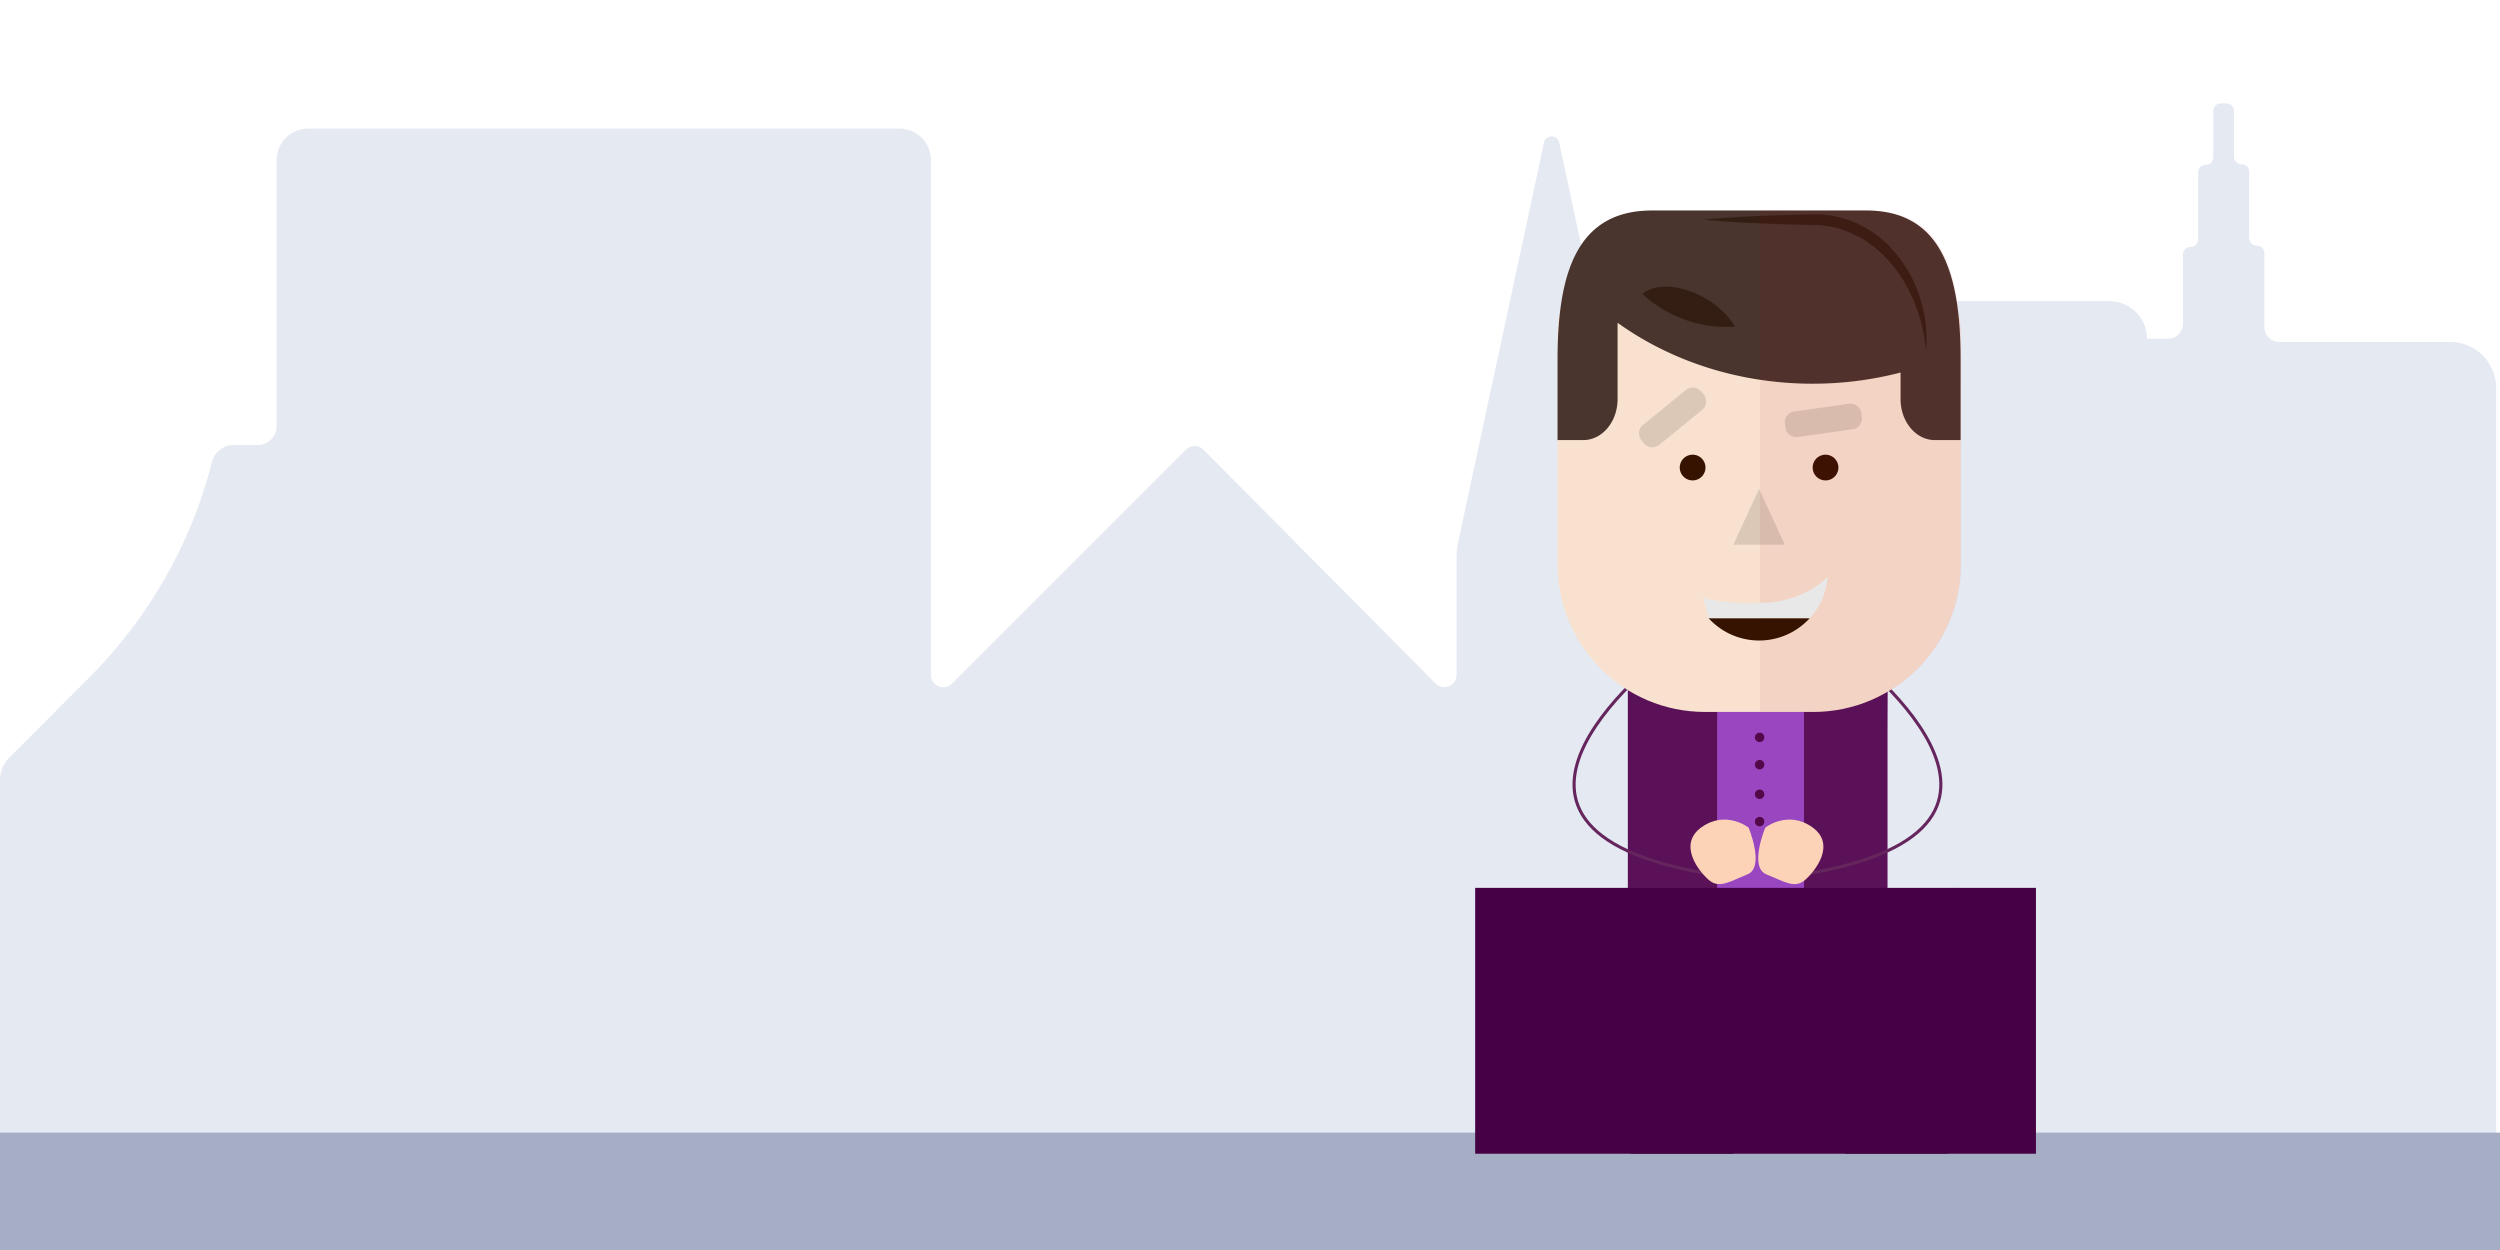
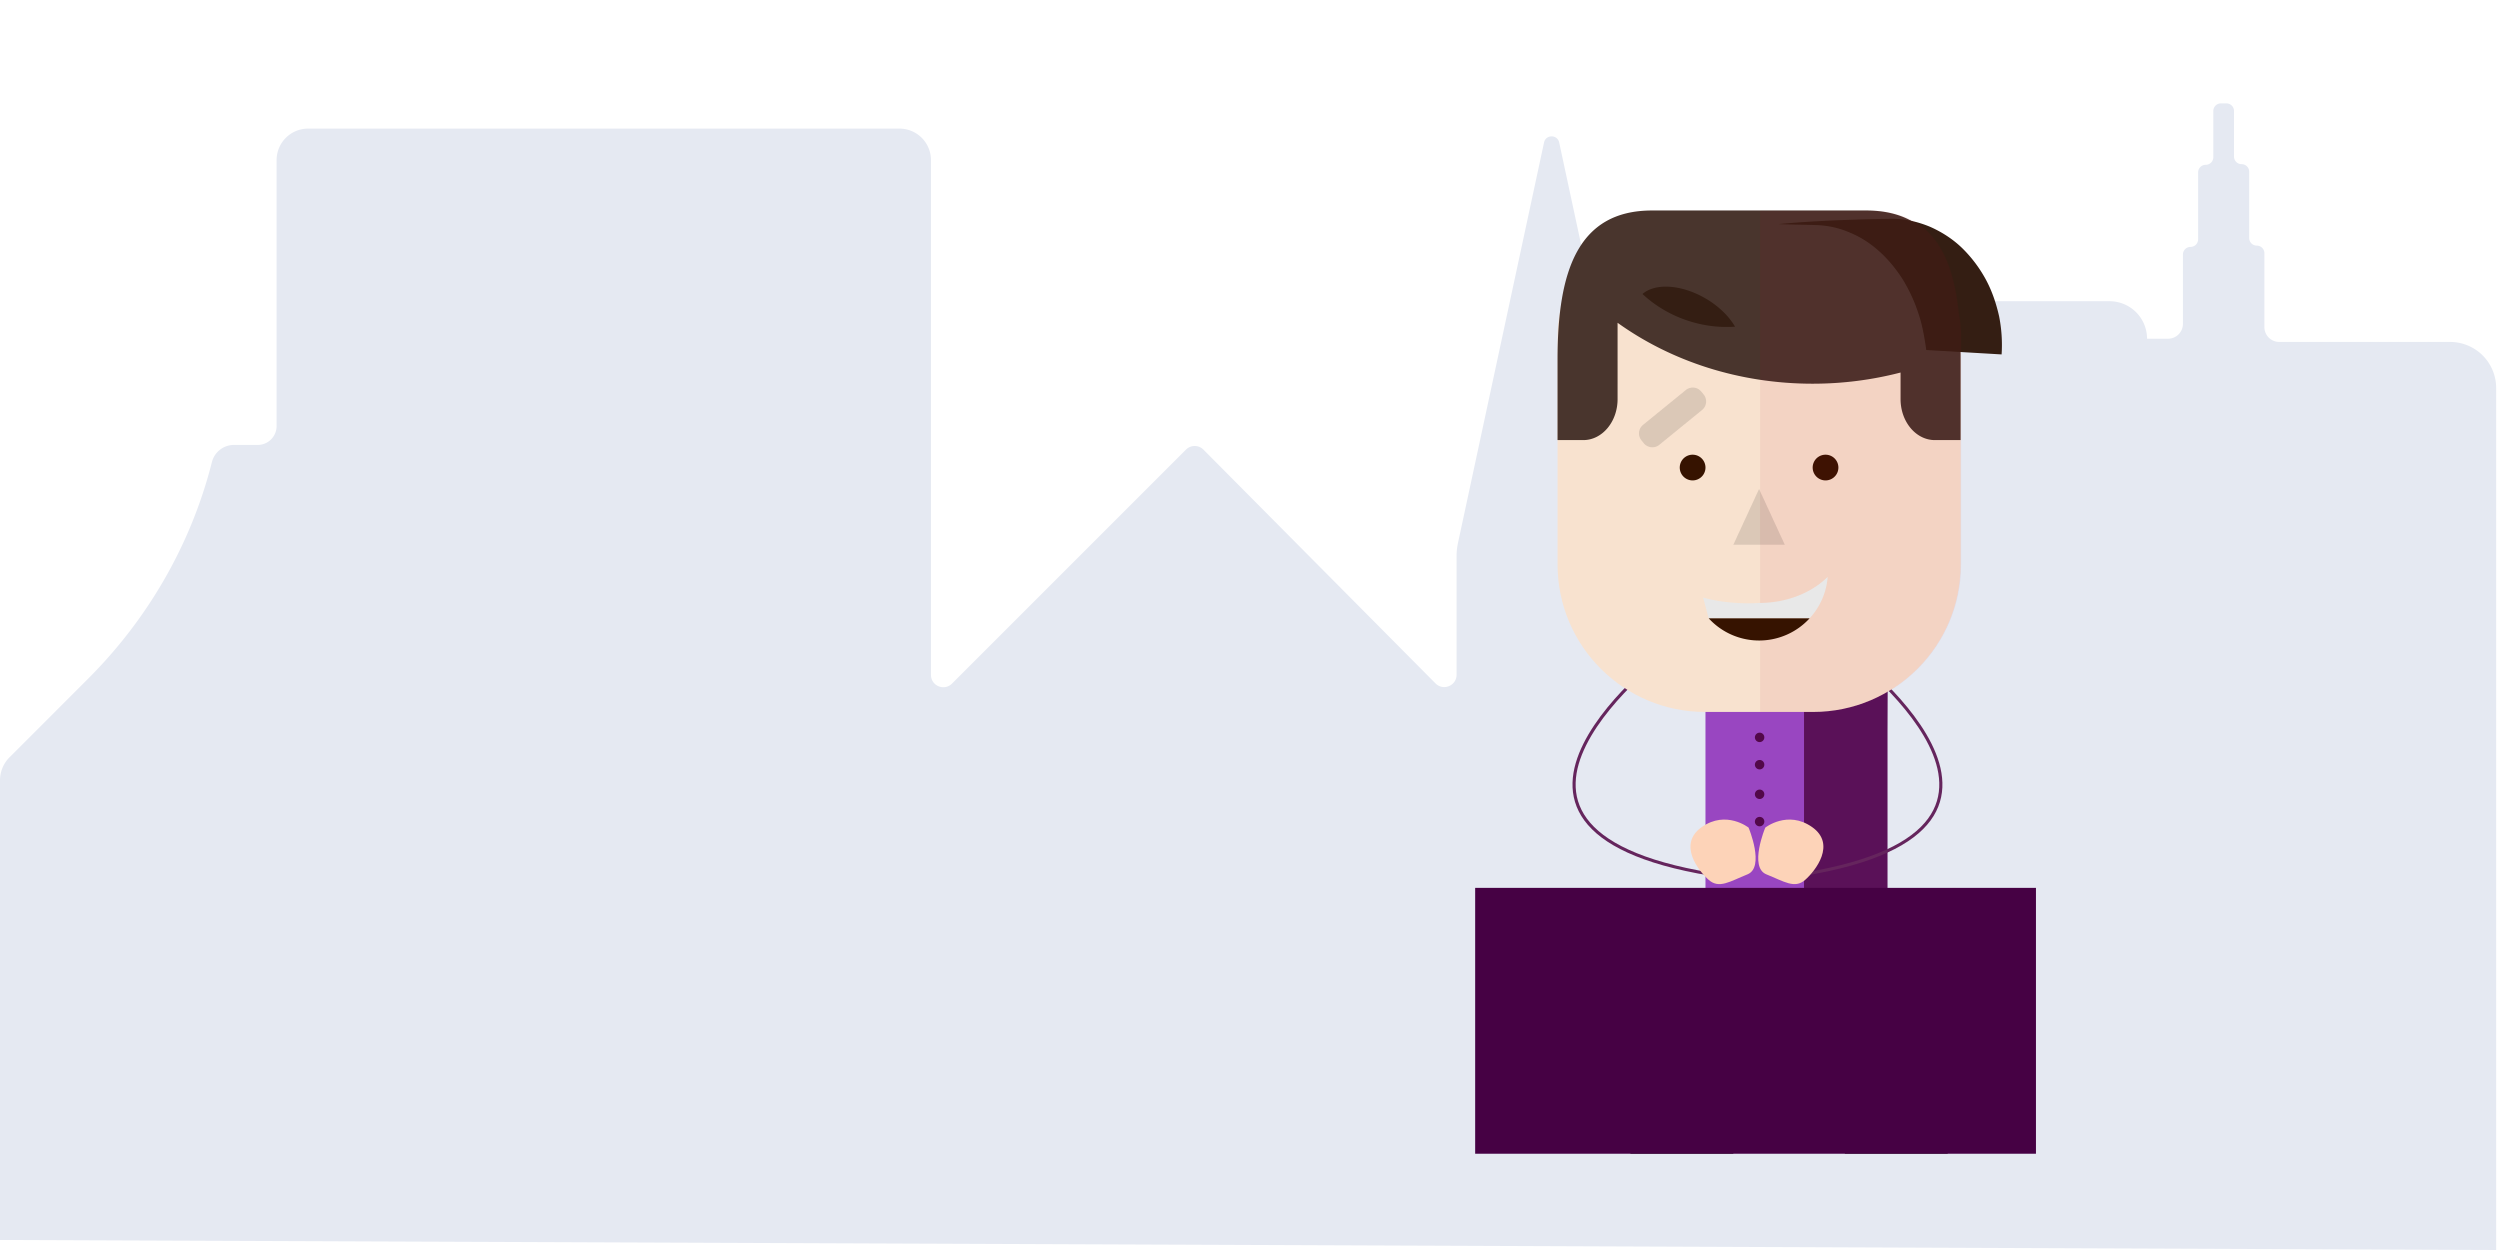
<svg xmlns="http://www.w3.org/2000/svg" width="4000" height="2000" viewBox="0 0 4000 2000">
  <rect x="0" y="0" width="4000" height="2000" fill="#808080" stroke="none" />
  <defs>
    <clipPath id="clip-path">
      <rect id="Rectangle_533" data-name="Rectangle 533" width="897.266" height="1509.217" fill="none" />
    </clipPath>
    <clipPath id="clip-path-2">
      <rect id="Rectangle_532" data-name="Rectangle 532" width="897.268" height="1509.217" fill="none" />
    </clipPath>
    <clipPath id="clip-path-3">
      <rect id="Rectangle_527" data-name="Rectangle 527" width="82.323" height="89.189" fill="none" />
    </clipPath>
    <clipPath id="clip-path-4">
-       <rect id="Rectangle_528" data-name="Rectangle 528" width="123.448" height="53.448" fill="none" />
-     </clipPath>
+       </clipPath>
    <clipPath id="clip-path-5">
      <rect id="Rectangle_529" data-name="Rectangle 529" width="107.399" height="95.556" fill="none" />
    </clipPath>
    <clipPath id="clip-path-6">
      <rect id="Rectangle_530" data-name="Rectangle 530" width="321.573" height="802.344" fill="none" />
    </clipPath>
    <clipPath id="clip-Rådgiver_Masterbillede">
      <rect width="4000" height="2000" />
    </clipPath>
  </defs>
  <g id="Rådgiver_Masterbillede" data-name="Rådgiver – Masterbillede" clip-path="url(#clip-Rådgiver_Masterbillede)">
    <rect width="4000" height="2000" fill="#fff" />
    <g id="Group_1332" data-name="Group 1332" transform="translate(-664.439)">
      <g id="Group_1331" data-name="Group 1331">
        <g id="Group_1763" data-name="Group 1763">
          <path id="Path_990" data-name="Path 990" d="M50.971,1818.538V1083.121a52.237,52.237,0,0,1,15.3-36.933L192.245,920.212c94.18-94.172,162.463-211.355,196.211-340.191.535-2.058,1.045-4.035,1.515-5.923a36.471,36.471,0,0,1,35.418-27.623h37.946a30.189,30.189,0,0,0,30.191-30.191V90.769A50.423,50.423,0,0,1,543.95,40.344h946.142a50.429,50.429,0,0,1,50.432,50.424V914.4c0,17.567,21.238,26.367,33.652,13.945l374.394-374.394a19.711,19.711,0,0,1,27.93.057l371.29,374.037c12.4,12.487,33.708,3.711,33.708-13.888V724.422a100.686,100.686,0,0,1,2.244-21.124l137.7-640.736c2.8-13.046,21.424-13.046,24.228,0l137.7,640.736a100.621,100.621,0,0,1,2.244,21.124V883.157a88.15,88.15,0,0,0,88.152,88.151,98.04,98.04,0,0,0,98.045-98.037V376.525a60,60,0,0,1,59.994-59.994h494.446a60,60,0,0,1,59.994,59.994h33.619a23.792,23.792,0,0,0,23.8-23.79V241.79a12.153,12.153,0,0,1,12.154-12.154,12.154,12.154,0,0,0,12.155-12.154V110.426a12.148,12.148,0,0,1,12.154-12.154,12.159,12.159,0,0,0,12.154-12.154V12.154A12.154,12.154,0,0,1,3604.435,0h8.791a12.159,12.159,0,0,1,12.155,12.154V85.08a12.153,12.153,0,0,0,12.154,12.154,12.159,12.159,0,0,1,12.154,12.154V215.415a12.148,12.148,0,0,0,12.154,12.154A12.159,12.159,0,0,1,3674,239.724V357.9a23.785,23.785,0,0,0,23.79,23.79H3971.13a73.71,73.71,0,0,1,73.7,73.7V1834.582Z" transform="translate(613.468 165.418)" fill="#e5e9f2" />
        </g>
      </g>
    </g>
-     <rect id="Rectangle_344" data-name="Rectangle 344" width="4000" height="187.822" transform="translate(0 1812.178)" fill="#a6aec6" />
    <g id="Group_1780" data-name="Group 1780" transform="translate(2360.261 336.781)">
      <g id="Group_1642" data-name="Group 1642" clip-path="url(#clip-path)">
        <path id="Path_1496" data-name="Path 1496" d="M207.316,83.42v-.109H40.686V563.529H206.971V159.195Z" transform="translate(327.822 671.279)" fill="#9946c1" />
-         <path id="Path_1497" data-name="Path 1497" d="M170.06,83.42v-.109H26.97V563.529H169.761V159.195Z" transform="translate(217.313 671.279)" fill="#5a1158" />
        <path id="Path_1498" data-name="Path 1498" d="M191.973,83.42v-.109H58.094V563.529h133.6V159.195Z" transform="translate(468.093 671.279)" fill="#5a1158" />
-         <rect id="Rectangle_524" data-name="Rectangle 524" width="411.616" height="130.183" transform="translate(248.446 1104.62)" fill="#520849" />
        <g id="Group_1641" data-name="Group 1641">
          <g id="Group_1640" data-name="Group 1640" clip-path="url(#clip-path-2)">
            <path id="Path_1499" data-name="Path 1499" d="M439.046,135.573H27.43V159.8C66.7,194.365,144.117,217.9,233.243,217.9s166.53-23.531,205.8-58.094Z" transform="translate(221.016 1092.374)" fill="#520849" />
            <rect id="Rectangle_525" data-name="Rectangle 525" width="68.601" height="157.79" transform="translate(248.455 1234.803)" fill="#520849" />
-             <rect id="Rectangle_526" data-name="Rectangle 526" width="68.601" height="157.79" transform="translate(591.461 1234.803)" fill="#520849" />
            <path id="Path_1500" data-name="Path 1500" d="M123.371,77.578S509.2,362.372,58.094,436.887" transform="translate(468.09 625.081)" fill="none" stroke="#65255d" stroke-miterlimit="10" stroke-width="5" />
            <path id="Path_1501" data-name="Path 1501" d="M171.132,77.578S-214.7,362.372,236.409,436.887" transform="translate(140.78 625.081)" fill="none" stroke="#65255d" stroke-miterlimit="10" stroke-width="5" />
            <path id="Path_1502" data-name="Path 1502" d="M198.323,201.152a41.123,41.123,0,0,0-36.592,16.629l-.172.235c-6.865,9.239-21.548,4.384-21.548-7.128V176.426a5.98,5.98,0,0,1,2.581-4.837,10.182,10.182,0,0,0,4.275-8.306,10.288,10.288,0,0,0-10.289-10.289H74.833a10.261,10.261,0,0,0-6.014,18.595,5.965,5.965,0,0,1,2.59,4.837V275.94a.53.53,0,0,0,.534.534H235.513a.53.53,0,0,0,.534-.534V244.076c0-21.756-16.041-41.166-37.724-42.923" transform="translate(520.06 1232.743)" fill="#2e2e2d" />
            <path id="Path_1503" data-name="Path 1503" d="M116.281,201.991c0-21.756-16.041-41.166-37.724-42.923" transform="translate(632.97 1281.683)" fill="#2e2e2d" />
            <path id="Path_1504" data-name="Path 1504" d="M116.281,202.37c-2.753-10.38-6.893-19.256-13.224-26.593-6.25-7.409-14.365-12.744-24.5-16.331a28.68,28.68,0,0,1,16.195,1.974,36.145,36.145,0,0,1,13.514,9.9c7.282,8.55,10.778,20.506,8.016,31.049" transform="translate(632.97 1281.305)" fill="#757474" />
            <path id="Path_1505" data-name="Path 1505" d="M160.452,201.152a41.123,41.123,0,0,0-36.592,16.629l-.172.235c-6.866,9.239-21.548,4.384-21.548-7.128V176.426a5.98,5.98,0,0,1,2.581-4.837A10.182,10.182,0,0,0,109,163.283a10.288,10.288,0,0,0-10.289-10.289H36.962a10.261,10.261,0,0,0-6.014,18.595,5.965,5.965,0,0,1,2.59,4.837V275.94a.53.53,0,0,0,.534.534H197.642a.53.53,0,0,0,.534-.534V244.076c0-21.756-16.041-41.166-37.724-42.923" transform="translate(214.917 1232.743)" fill="#2e2e2d" />
            <path id="Path_1506" data-name="Path 1506" d="M78.41,201.991c0-21.756-16.041-41.166-37.724-42.923" transform="translate(327.826 1281.683)" fill="#2e2e2d" />
            <path id="Path_1507" data-name="Path 1507" d="M78.41,202.37c-2.753-10.38-6.893-19.256-13.224-26.593-6.25-7.409-14.365-12.744-24.5-16.331a28.68,28.68,0,0,1,16.195,1.974,36.146,36.146,0,0,1,13.514,9.9c7.282,8.55,10.778,20.506,8.016,31.049" transform="translate(327.826 1281.305)" fill="#757474" />
            <path id="Path_1508" data-name="Path 1508" d="M423.363,790.4H250.61c-130.373,0-236.055-105.682-236.055-236.055V188.672c0-103.382,83.809-187.19,187.2-187.19H472.219c103.391,0,187.2,83.809,187.2,187.19V554.349c0,130.373-105.682,236.055-236.055,236.055" transform="translate(117.276 11.941)" fill="#f8e2cf" />
            <path id="Path_1509" data-name="Path 1509" d="M77.3,63.718A20.579,20.579,0,1,1,56.72,43.139,20.576,20.576,0,0,1,77.3,63.718" transform="translate(291.205 347.591)" fill="#361300" />
            <path id="Path_1510" data-name="Path 1510" d="M100.778,63.718A20.579,20.579,0,1,1,80.2,43.139a20.576,20.576,0,0,1,20.579,20.579" transform="translate(480.394 347.591)" fill="#361300" />
            <g id="Group_1630" data-name="Group 1630" transform="translate(413.097 445.609)" opacity="0.13">
              <g id="Group_1629" data-name="Group 1629">
                <g id="Group_1628" data-name="Group 1628" clip-path="url(#clip-path-3)">
                  <path id="Path_1511" data-name="Path 1511" d="M86.766,49.2l41.157,89.18H45.609Z" transform="translate(-45.605 -49.195)" fill="#161615" />
                </g>
              </g>
            </g>
            <g id="Group_1633" data-name="Group 1633" transform="translate(495.438 309.122)" opacity="0.13">
              <g id="Group_1632" data-name="Group 1632">
                <g id="Group_1631" data-name="Group 1631" clip-path="url(#clip-path-4)">
                  <path id="Path_1512" data-name="Path 1512" d="M162.984,75.062,75.616,87.407A17.635,17.635,0,0,1,55.7,72.417l-.824-5.851a17.623,17.623,0,0,1,14.99-19.917L157.224,34.3a17.63,17.63,0,0,1,19.917,14.99l.833,5.851a17.63,17.63,0,0,1-14.99,19.917" transform="translate(-54.698 -34.131)" fill="#161615" />
                </g>
              </g>
            </g>
            <g id="Group_1636" data-name="Group 1636" transform="translate(262.127 283.335)" opacity="0.13">
              <g id="Group_1635" data-name="Group 1635">
                <g id="Group_1634" data-name="Group 1634" clip-path="url(#clip-path-5)">
                  <path id="Path_1513" data-name="Path 1513" d="M129.845,67.157,61.434,122.878a17.636,17.636,0,0,1-24.8-2.536L32.9,115.759a17.62,17.62,0,0,1,2.536-24.8L103.85,35.238a17.637,17.637,0,0,1,24.8,2.536l3.732,4.583a17.628,17.628,0,0,1-2.536,24.8" transform="translate(-28.941 -31.28)" fill="#161615" />
                </g>
              </g>
            </g>
            <path id="Path_1514" data-name="Path 1514" d="M508.258,0H165.723C47.215,0,14.554,96.734,14.554,238.41V367.37H55.72c30.306,0,54.879-29.373,54.879-65.612V179.664c84.814,60.9,193.558,97.485,312.147,97.485A558.935,558.935,0,0,0,563.373,259.27v42.489c0,36.239,24.573,65.612,54.888,65.612h41.157V238.41C659.418,96.734,626.757,0,508.258,0" transform="translate(117.268)" fill="#49352d" />
-             <path id="Path_1515" data-name="Path 1515" d="M397.289,217.7c-2.8-20.017-6.213-39.663-12.508-58.448a261.649,261.649,0,0,0-24.4-53.357c-20.615-32.779-49.155-61.038-84.361-75.63A144.712,144.712,0,0,0,221,17.846c-19.881-.725-40.134-.725-60.178-1.621C120.638,14.9,80.459,12.928,40.271,9.16c40.188-3.768,80.367-5.742,120.555-7.065,20.144-.8,40.088-1.114,60.386-1.4,21.276-.172,42.443,4.764,61.971,12.952,19.347,8.614,37.353,20.37,52.262,35.2a211.6,211.6,0,0,1,37.172,50.088c9.764,18.35,16.258,38.114,20.723,58.067a235.017,235.017,0,0,1,3.949,60.7" transform="translate(324.482 5.532)" fill="#341e13" />
+             <path id="Path_1515" data-name="Path 1515" d="M397.289,217.7c-2.8-20.017-6.213-39.663-12.508-58.448a261.649,261.649,0,0,0-24.4-53.357c-20.615-32.779-49.155-61.038-84.361-75.63A144.712,144.712,0,0,0,221,17.846c-19.881-.725-40.134-.725-60.178-1.621c40.188-3.768,80.367-5.742,120.555-7.065,20.144-.8,40.088-1.114,60.386-1.4,21.276-.172,42.443,4.764,61.971,12.952,19.347,8.614,37.353,20.37,52.262,35.2a211.6,211.6,0,0,1,37.172,50.088c9.764,18.35,16.258,38.114,20.723,58.067a235.017,235.017,0,0,1,3.949,60.7" transform="translate(324.482 5.532)" fill="#341e13" />
            <path id="Path_1516" data-name="Path 1516" d="M132.016,75.288a195.594,195.594,0,0,0,45.631,2.237C166.525,58.287,146.164,39.538,120.486,27,83.93,9.159,47.709,9.331,29.558,25.209c26.81,25.062,62.3,43.331,102.458,50.079" transform="translate(238.162 108.398)" fill="#341e13" />
            <g id="Group_1639" data-name="Group 1639" transform="translate(455.921)" opacity="0.07">
              <g id="Group_1638" data-name="Group 1638">
                <g id="Group_1637" data-name="Group 1637" clip-path="url(#clip-path-6)">
                  <path id="Path_1517" data-name="Path 1517" d="M371.912,566.29V200.614a187.628,187.628,0,0,0-3.569-36.194C357.194,58.828,317.73,0,220.752,0H50.336V802.346h85.521c130.373,0,236.055-105.682,236.055-236.055" transform="translate(-50.341)" fill="#ae0018" />
                </g>
              </g>
            </g>
            <path id="Path_1518" data-name="Path 1518" d="M48.894,131.014H210.651a109.823,109.823,0,0,0,28.884-66.292c-25.687,25.4-65.268,41.728-109.758,41.728,0,0-44.264,3.94-89.506-8.587l8.885,33.15" transform="translate(324.482 521.495)" fill="#e8e8e8" />
            <path id="Path_1519" data-name="Path 1519" d="M121.864,107.573a109.637,109.637,0,0,0,80.883-35.532H41.253a109.33,109.33,0,0,0,80.611,35.532" transform="translate(332.394 580.467)" fill="#361300" />
            <path id="Path_1520" data-name="Path 1520" d="M89.656,132.006s-20.47,63-.109,74.806,32.444,24.056,44.78,9.791,37.552-56.618,9.692-84.515-54.363-.082-54.363-.082" transform="translate(648.835 964.182)" fill="#fdd3b8" />
            <path id="Path_1521" data-name="Path 1521" d="M61.278,120.469s-26.529,63.384,1.8,74.787,45.278,23.441,61.881,8.949,50.205-57.325,11.141-84.687-74.824.951-74.824.951" transform="translate(402.899 866.939)" fill="#fdd3b8" />
            <path id="Path_1522" data-name="Path 1522" d="M131.025,120.469s26.529,63.384-1.8,74.787S83.944,218.7,67.342,204.205,17.137,146.881,56.2,119.518s74.824.951,74.824.951" transform="translate(306.459 866.939)" fill="#fdd3b8" />
            <path id="Path_1523" data-name="Path 1523" d="M64.479,99.5a7.537,7.537,0,1,1-7.536-7.255A7.4,7.4,0,0,1,64.479,99.5" transform="translate(398.167 743.26)" fill="#520849" />
            <path id="Path_1524" data-name="Path 1524" d="M64.479,104.323a7.537,7.537,0,1,1-7.536-7.255,7.4,7.4,0,0,1,7.536,7.255" transform="translate(398.167 782.121)" fill="#520849" />
            <path id="Path_1525" data-name="Path 1525" d="M64.479,109.553a7.537,7.537,0,1,1-7.536-7.255,7.4,7.4,0,0,1,7.536,7.255" transform="translate(398.167 824.262)" fill="#520849" />
            <path id="Path_1526" data-name="Path 1526" d="M64.479,114.377a7.537,7.537,0,1,1-7.536-7.255,7.4,7.4,0,0,1,7.536,7.255" transform="translate(398.167 863.131)" fill="#520849" />
            <rect id="Rectangle_531" data-name="Rectangle 531" width="897.268" height="425.374" transform="translate(0 1083.842)" fill="#460144" />
          </g>
        </g>
      </g>
    </g>
  </g>
</svg>